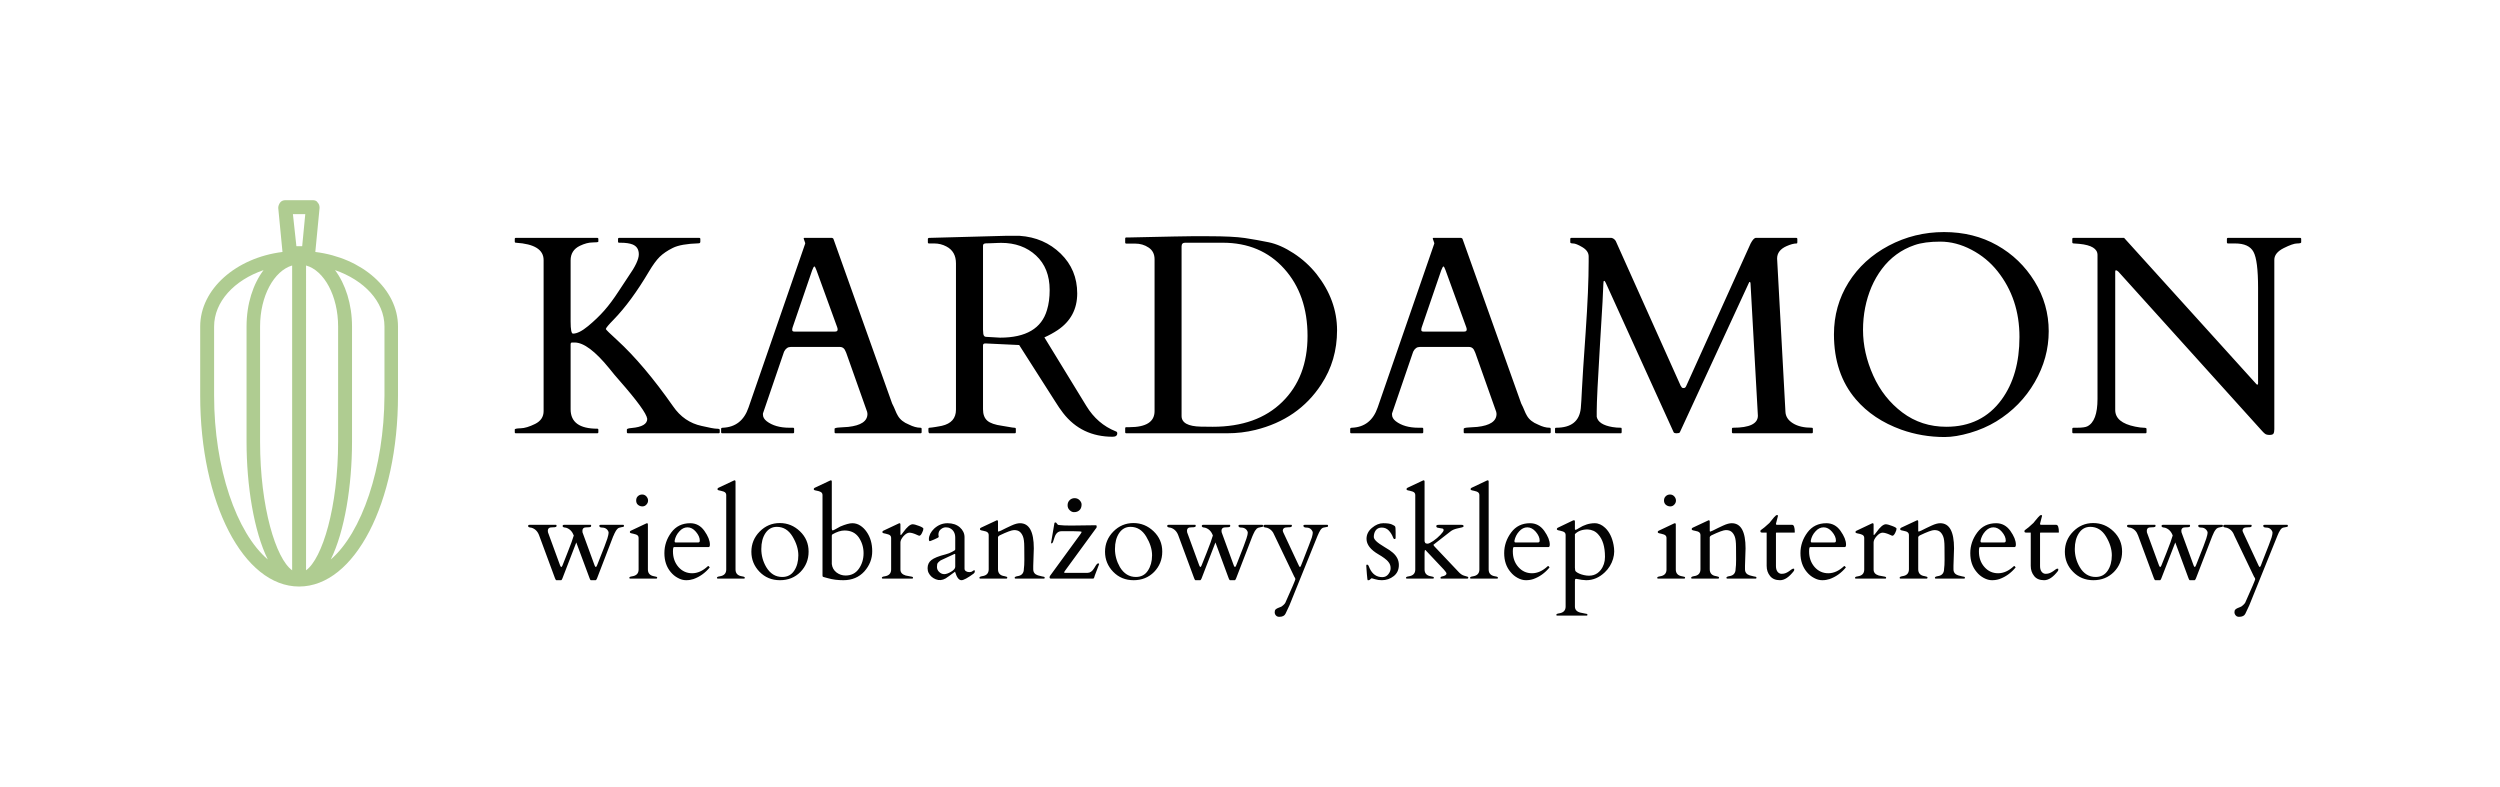
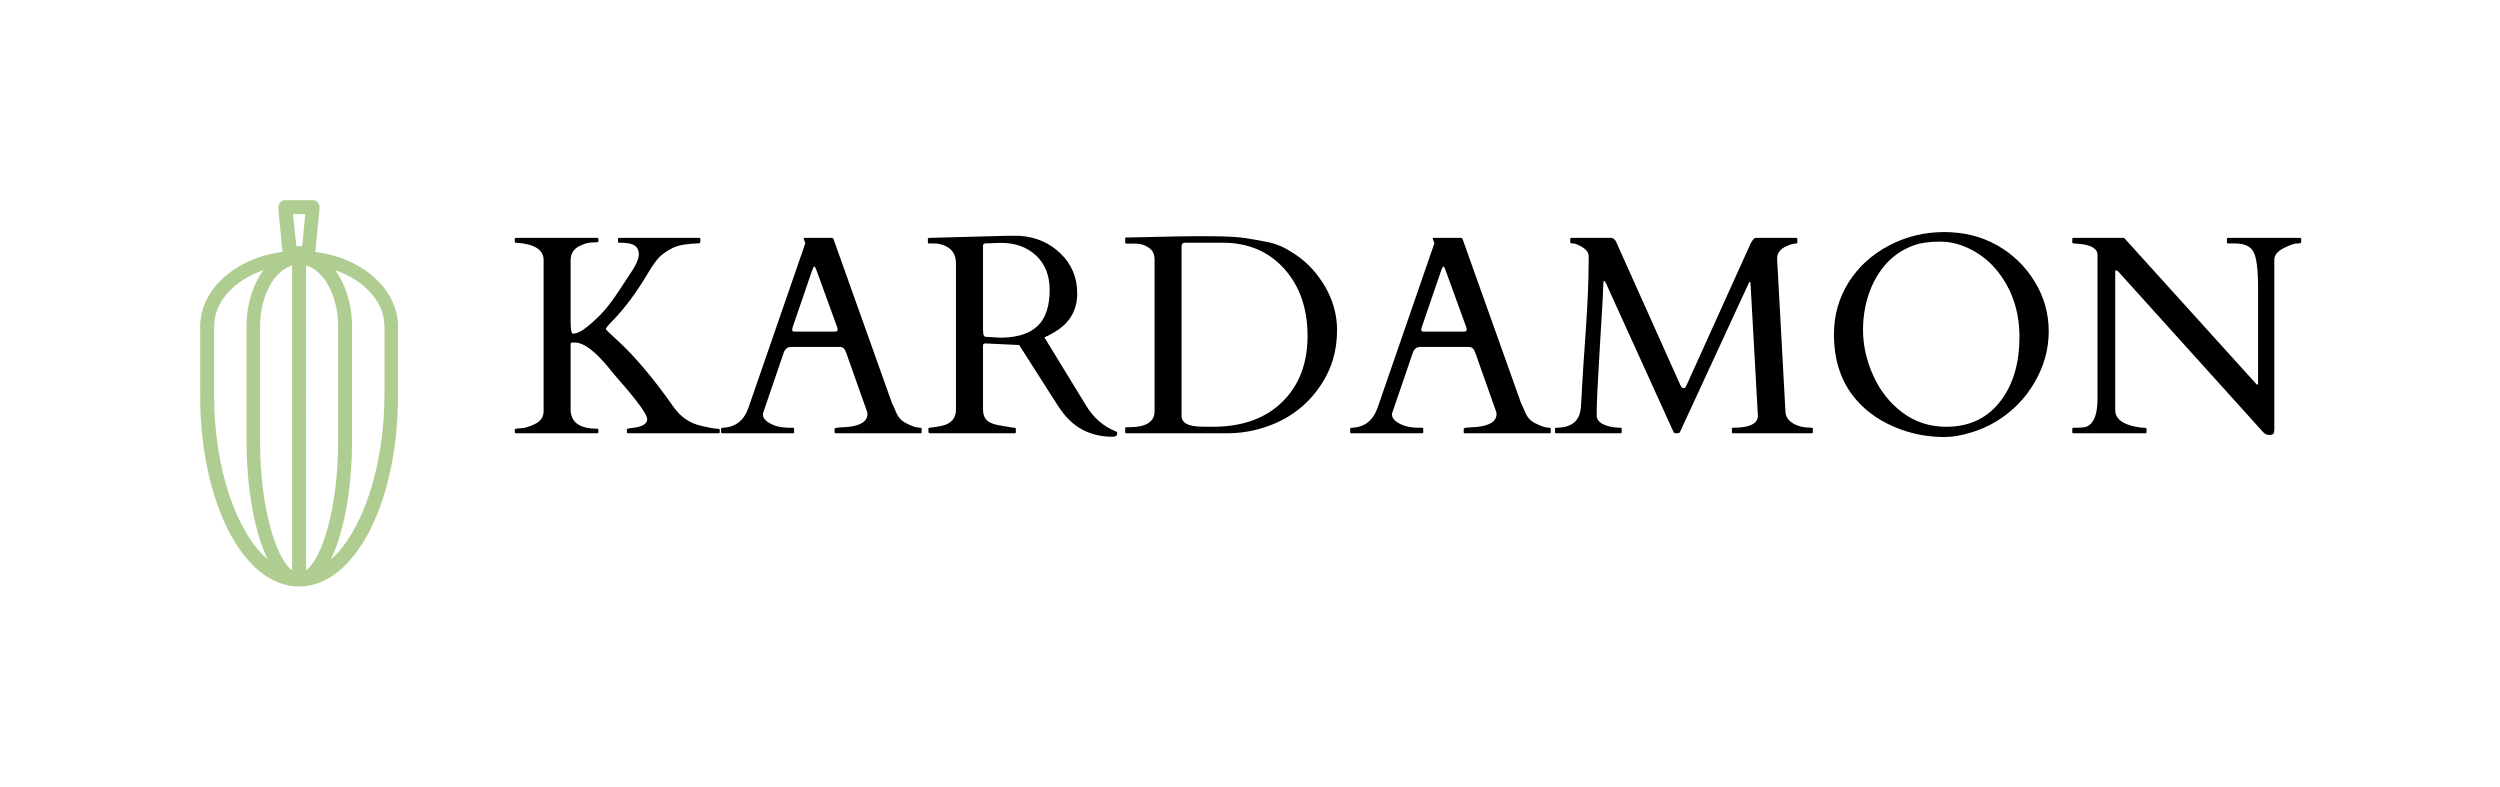
<svg xmlns="http://www.w3.org/2000/svg" xmlns:ns1="https://boxy-svg.com" id="SvgjsSvg739137" width="4096" height="1289.88" version="1.1">
  <defs id="SvgjsDefs739138">
    <ns1:export>
      <ns1:file format="svg" path="Bez nazwy.svg" />
    </ns1:export>
  </defs>
  <g id="SvgjsG739139" transform="translate(328, 328) scale(34.4)" opacity="1">
    <g>
      <g id="SvgjsG209449" class="bxyeKg9yU" transform="matrix(0.184, 0, 0, 0.184, 0, 0)" light-content="false" non-strokable="false" fill="#afcc91" opacity="1">
        <path d="M29.8 13.4L30.9 2c0-.5-.1-1-.5-1.4-.2-.4-.7-.6-1.2-.6H22c-.5 0-1 .2-1.3.6-.3.4-.5.9-.5 1.4l1.1 11.4C9.3 14.9 0 23 0 32.7v17.9C0 78.3 11.2 100 25.6 100s25.6-21.7 25.6-49.4V32.7c0-9.7-9.3-17.8-21.4-19.3zm5.9 49.1c0 17-4.1 30.3-8.3 33.3V16.9c4.7 1.3 8.3 7.9 8.3 15.8v29.8zM23.8 16.9v78.9c-4.2-3-8.3-16.3-8.3-33.3V32.7c0-7.9 3.6-14.4 8.3-15.8zm3.4-13.3l-.8 8.3h-1.5L24 3.6h3.2zm-23.6 47V32.7c0-6.4 5.2-12 12.8-14.6-2.7 3.6-4.4 8.7-4.4 14.6v29.8c0 11.4 1.9 23.2 5.5 30.5C9.4 86.1 3.6 69.4 3.6 50.6zM33.8 93c3.6-7.3 5.5-19.1 5.5-30.5V32.7c0-5.8-1.7-11-4.4-14.6 7.5 2.6 12.8 8.1 12.8 14.6v17.9c-.1 18.8-5.9 35.5-13.9 42.4z" />
      </g>
      <g id="SvgjsG209450" class="text" transform="matrix(0.218, 0, 0, 0.218, 57.508, 11.101)" light-content="false" fill="#000000" opacity="1">
        <path d="M-176.81 -0.24L-176.81 -0.76C-176.81 -0.92 -176.89 -1 -177.05 -1C-180.93 -1 -182.87 -2.41 -182.87 -5.24L-182.87 -19.41C-182.87 -19.69 -182.77 -19.83 -182.56 -19.83L-181.99 -19.83C-180.01 -19.83 -177.49 -17.94 -174.42 -14.17C-173.65 -13.2 -172.92 -12.32 -172.21 -11.53C-168.3 -7.07 -166.27 -4.28 -166.13 -3.15C-166.13 -2.02 -167.27 -1.35 -169.55 -1.15C-170.23 -1.09 -170.58 -0.98 -170.58 -0.82L-170.58 -0.24C-170.58 -0.08 -170.49 0 -170.33 0L-150.53 0C-150.37 0 -150.29 -0.08 -150.29 -0.24L-150.29 -0.76C-150.29 -0.92 -150.52 -1 -150.97 -1C-151.43 -1 -152.51 -1.2 -154.23 -1.6C-156.81 -2.15 -158.9 -3.58 -160.49 -5.9C-164.75 -11.98 -168.82 -16.79 -172.69 -20.34C-174.25 -21.76 -175.08 -22.56 -175.18 -22.77C-175.14 -23.03 -174.57 -23.71 -173.48 -24.82C-170.92 -27.45 -168.35 -30.95 -165.76 -35.33C-164.91 -36.76 -164.13 -37.83 -163.42 -38.54C-162.7 -39.24 -161.75 -39.9 -160.56 -40.49C-159.36 -41.09 -157.48 -41.42 -154.89 -41.5C-154.65 -41.5 -154.53 -41.63 -154.53 -41.87L-154.53 -42.44C-154.53 -42.6 -154.61 -42.69 -154.77 -42.69L-172.27 -42.69C-172.43 -42.69 -172.51 -42.6 -172.51 -42.44L-172.51 -41.87C-172.51 -41.71 -172.43 -41.63 -172.27 -41.63L-171.97 -41.63C-170.84 -41.63 -169.97 -41.5 -169.36 -41.26C-168.44 -40.9 -167.97 -40.18 -167.97 -39.1C-167.97 -38.02 -168.73 -36.41 -170.24 -34.27C-170.65 -33.68 -171.37 -32.59 -172.41 -30.98C-173.45 -29.38 -174.48 -27.99 -175.51 -26.82C-176.54 -25.65 -177.72 -24.52 -179.05 -23.42C-180.38 -22.32 -181.48 -21.77 -182.35 -21.77C-182.7 -21.77 -182.87 -22.65 -182.87 -24.43L-182.87 -37.78C-182.87 -39.25 -182.19 -40.31 -180.84 -40.96C-179.83 -41.44 -178.91 -41.69 -178.07 -41.69C-177.23 -41.69 -176.81 -41.75 -176.81 -41.87L-176.81 -42.44C-176.81 -42.6 -176.89 -42.69 -177.05 -42.69L-194.85 -42.69C-195 -42.69 -195.07 -42.6 -195.07 -42.44L-195.07 -41.87C-195.07 -41.71 -194.99 -41.63 -194.82 -41.63C-190.79 -41.38 -188.77 -40.12 -188.77 -37.84L-188.77 -4.84C-188.77 -3.59 -189.39 -2.66 -190.63 -2.04C-191.87 -1.43 -192.92 -1.11 -193.78 -1.09C-194.64 -1.07 -195.07 -0.98 -195.07 -0.82L-195.07 -0.24C-195.07 -0.08 -195 0 -194.85 0L-177.05 0C-176.89 0 -176.81 -0.08 -176.81 -0.24Z M-134.04 -0.24L-134.04 -0.97C-134.04 -1.13 -134.12 -1.21 -134.28 -1.21L-135.06 -1.21C-137.14 -1.21 -138.8 -1.69 -140.03 -2.63C-140.57 -3.06 -140.85 -3.53 -140.85 -4.06L-140.85 -4.33L-136.31 -17.62C-136.31 -17.64 -136.28 -17.72 -136.22 -17.86C-135.87 -18.53 -135.4 -18.86 -134.79 -18.86L-124.05 -18.86C-123.44 -18.86 -123.02 -18.52 -122.77 -17.83C-122.71 -17.69 -122.67 -17.6 -122.65 -17.56L-118.08 -4.66C-118.04 -4.5 -118.02 -4.36 -118.02 -4.24C-118.02 -2.64 -119.42 -1.7 -122.23 -1.39C-122.71 -1.35 -123.33 -1.31 -124.08 -1.27C-124.82 -1.23 -125.2 -1.13 -125.2 -0.97L-125.2 -0.24C-125.2 -0.08 -125.12 0 -124.95 0L-106.43 0C-106.26 0 -106.18 -0.08 -106.18 -0.24L-106.18 -0.94C-106.18 -1.12 -106.26 -1.21 -106.43 -1.21C-107.19 -1.21 -108.04 -1.44 -108.97 -1.91C-110.08 -2.35 -110.88 -2.99 -111.36 -3.81C-111.58 -4.18 -111.78 -4.58 -111.95 -5.03C-112.12 -5.47 -112.35 -5.96 -112.63 -6.51L-125.44 -42.44C-125.48 -42.54 -125.53 -42.6 -125.6 -42.62C-125.68 -42.65 -125.73 -42.67 -125.77 -42.69L-131.83 -42.69C-131.91 -42.69 -131.95 -42.64 -131.95 -42.53L-131.61 -41.54C-131.61 -41.47 -131.62 -41.42 -131.64 -41.38L-144 -5.63C-144.96 -2.81 -146.83 -1.33 -149.6 -1.21C-149.86 -1.21 -149.99 -1.13 -149.99 -0.97L-149.99 -0.24C-149.99 -0.08 -149.91 0 -149.75 0L-134.28 0C-134.12 0 -134.04 -0.08 -134.04 -0.24ZM-125.07 -22.22L-134.01 -22.22C-134.31 -22.22 -134.46 -22.34 -134.46 -22.57C-134.46 -22.8 -134.42 -23.02 -134.34 -23.22L-130.1 -35.6C-129.88 -36.17 -129.72 -36.45 -129.62 -36.45C-129.51 -36.45 -129.36 -36.18 -129.16 -35.63L-124.65 -23.22C-124.57 -23.02 -124.53 -22.84 -124.53 -22.67C-124.53 -22.37 -124.71 -22.22 -125.07 -22.22Z M-104.46 0L-85.84 0C-85.68 0 -85.6 -0.08 -85.6 -0.24L-85.6 -0.97C-85.6 -1.13 -85.7 -1.21 -85.92 -1.21C-86.13 -1.21 -86.53 -1.27 -87.11 -1.38C-87.7 -1.49 -88.19 -1.57 -88.6 -1.63C-90.13 -1.84 -91.21 -2.21 -91.83 -2.75C-92.46 -3.3 -92.77 -4.13 -92.77 -5.24L-92.77 -19.19C-92.77 -19.48 -92.62 -19.62 -92.32 -19.62L-92.08 -19.62L-84.87 -19.28L-77.03 -6.99C-76.45 -6.04 -75.86 -5.19 -75.27 -4.42C-72.59 -0.97 -68.98 0.76 -64.44 0.76C-63.77 0.76 -63.44 0.5 -63.44 0C-63.44 -0.22 -63.55 -0.36 -63.77 -0.42C-66.46 -1.49 -68.59 -3.34 -70.19 -5.96L-79.36 -20.95C-78.33 -21.41 -77.37 -21.94 -76.49 -22.52C-73.62 -24.44 -72.19 -27.12 -72.19 -30.56C-72.19 -34 -73.39 -36.9 -75.8 -39.25C-78.22 -41.6 -81.21 -42.9 -84.78 -43.14L-87.84 -43.14L-104.46 -42.69C-104.7 -42.69 -104.82 -42.6 -104.82 -42.44L-104.82 -41.72C-104.82 -41.56 -104.74 -41.47 -104.58 -41.47L-103.43 -41.47C-102.48 -41.47 -101.59 -41.25 -100.77 -40.81C-99.37 -40.08 -98.68 -38.85 -98.68 -37.12L-98.68 -5.15C-98.68 -3.27 -99.71 -2.1 -101.76 -1.63C-101.87 -1.61 -102.04 -1.58 -102.28 -1.53C-102.52 -1.48 -102.78 -1.43 -103.07 -1.39C-103.35 -1.35 -103.62 -1.31 -103.88 -1.27C-104.15 -1.23 -104.34 -1.21 -104.46 -1.21C-104.62 -1.21 -104.7 -1.13 -104.7 -0.97L-104.7 -0.61C-104.7 -0.2 -104.62 0 -104.46 0ZM-91.09 -41.52C-90.82 -41.53 -90.56 -41.54 -90.32 -41.55L-89.59 -41.58C-89.35 -41.59 -89.09 -41.6 -88.81 -41.6C-85.72 -41.6 -83.18 -40.68 -81.19 -38.84C-79.21 -37 -78.21 -34.49 -78.21 -31.3C-78.21 -29.67 -78.4 -28.21 -78.79 -26.94C-79.96 -22.91 -83.38 -20.89 -89.05 -20.89L-92.14 -21.07C-92.46 -21.09 -92.65 -21.31 -92.71 -21.74L-92.77 -22.64L-92.77 -40.99C-92.77 -41.31 -92.56 -41.48 -92.14 -41.49C-91.71 -41.5 -91.37 -41.51 -91.09 -41.52Z M-61.71 -42.53L-61.71 -41.69C-61.71 -41.53 -61.63 -41.44 -61.47 -41.44L-59.53 -41.44C-58.44 -41.44 -57.46 -41.16 -56.6 -40.58C-55.73 -40.01 -55.29 -39.15 -55.29 -38.02L-55.29 -4.84C-55.29 -2.5 -57.13 -1.33 -60.8 -1.33L-61.47 -1.33C-61.63 -1.33 -61.71 -1.25 -61.71 -1.09L-61.71 -0.24C-61.71 -0.08 -61.63 0 -61.47 0L-39.4 0C-37.3 0 -35.25 -0.24 -33.26 -0.73C-26.98 -2.28 -22.19 -5.59 -18.88 -10.66C-16.57 -14.15 -15.42 -18.09 -15.42 -22.49C-15.42 -26.89 -16.92 -30.99 -19.9 -34.78C-21.32 -36.56 -22.99 -38.07 -24.92 -39.33C-26.84 -40.58 -28.66 -41.38 -30.36 -41.73C-32.07 -42.08 -33.81 -42.39 -35.57 -42.66C-37.34 -42.92 -39.98 -43.05 -43.49 -43.05L-47.27 -43.05C-48.64 -43.05 -49.92 -43.03 -51.09 -42.99L-60.8 -42.78L-61.47 -42.78C-61.63 -42.78 -61.71 -42.7 -61.71 -42.53ZM-48.63 -41.63L-40.4 -41.63C-34.85 -41.63 -30.37 -39.73 -26.97 -35.95C-23.57 -32.17 -21.87 -27.27 -21.87 -21.27C-21.87 -15.26 -23.71 -10.45 -27.4 -6.84C-31.08 -3.23 -36.14 -1.42 -42.58 -1.42C-43.49 -1.42 -44.36 -1.43 -45.18 -1.45C-47.99 -1.51 -49.39 -2.29 -49.39 -3.78L-49.39 -40.81C-49.39 -41.35 -49.14 -41.63 -48.63 -41.63Z M3.41 -0.24L3.41 -0.97C3.41 -1.13 3.33 -1.21 3.16 -1.21L2.38 -1.21C0.3 -1.21 -1.36 -1.69 -2.59 -2.63C-3.13 -3.06 -3.41 -3.53 -3.41 -4.06L-3.41 -4.33L1.14 -17.62C1.14 -17.64 1.17 -17.72 1.23 -17.86C1.57 -18.53 2.04 -18.86 2.65 -18.86L13.4 -18.86C14 -18.86 14.43 -18.52 14.67 -17.83C14.73 -17.69 14.77 -17.6 14.79 -17.56L19.36 -4.66C19.4 -4.5 19.42 -4.36 19.42 -4.24C19.42 -2.64 18.02 -1.7 15.21 -1.39C14.73 -1.35 14.11 -1.31 13.37 -1.27C12.62 -1.23 12.25 -1.13 12.25 -0.97L12.25 -0.24C12.25 -0.08 12.33 0 12.49 0L31.02 0C31.18 0 31.26 -0.08 31.26 -0.24L31.26 -0.94C31.26 -1.12 31.18 -1.21 31.02 -1.21C30.25 -1.21 29.4 -1.44 28.47 -1.91C27.36 -2.35 26.56 -2.99 26.08 -3.81C25.86 -4.18 25.66 -4.58 25.49 -5.03C25.32 -5.47 25.09 -5.96 24.81 -6.51L12 -42.44C11.96 -42.54 11.91 -42.6 11.84 -42.62C11.77 -42.65 11.71 -42.67 11.67 -42.69L5.62 -42.69C5.53 -42.69 5.49 -42.64 5.49 -42.53L5.83 -41.54C5.83 -41.47 5.82 -41.42 5.8 -41.38L-6.55 -5.63C-7.52 -2.81 -9.39 -1.33 -12.15 -1.21C-12.42 -1.21 -12.55 -1.13 -12.55 -0.97L-12.55 -0.24C-12.55 -0.08 -12.47 0 -12.31 0L3.16 0C3.33 0 3.41 -0.08 3.41 -0.24ZM12.37 -22.22L3.44 -22.22C3.13 -22.22 2.98 -22.34 2.98 -22.57C2.98 -22.8 3.02 -23.02 3.1 -23.22L7.34 -35.6C7.56 -36.17 7.72 -36.45 7.83 -36.45C7.93 -36.45 8.08 -36.18 8.28 -35.63L12.79 -23.22C12.87 -23.02 12.91 -22.84 12.91 -22.67C12.91 -22.37 12.73 -22.22 12.37 -22.22Z M46.58 -1.21C45.93 -1.21 45.31 -1.26 44.73 -1.36C42.69 -1.71 41.55 -2.45 41.31 -3.6L41.31 -4.84C41.31 -6.78 41.55 -11.67 42.03 -19.5C42.52 -27.33 42.76 -31.71 42.76 -32.63C42.76 -33.08 42.82 -33.3 42.93 -33.3C43.04 -33.3 43.15 -33.16 43.28 -32.88L58.11 -0.24C58.17 -0.08 58.39 0 58.78 0C59.16 0 59.39 -0.07 59.47 -0.21L74.52 -32.79C74.58 -32.97 74.65 -33.06 74.75 -33.06C74.84 -33.06 74.89 -32.96 74.91 -32.76L76.52 -3.84C76.52 -2.09 74.71 -1.21 71.1 -1.21C70.94 -1.21 70.85 -1.13 70.85 -0.97L70.85 -0.24C70.85 -0.08 70.94 0 71.1 0L88.29 0C88.45 0 88.53 -0.08 88.53 -0.24L88.53 -0.97C88.53 -1.13 88.45 -1.21 88.29 -1.21C86.6 -1.21 85.22 -1.53 84.18 -2.18C83.13 -2.83 82.58 -3.67 82.54 -4.72L80.72 -38.17C80.72 -39.37 81.4 -40.26 82.75 -40.87C83.64 -41.27 84.39 -41.47 84.99 -41.47C85.09 -41.47 85.14 -41.56 85.14 -41.72L85.14 -42.44C85.14 -42.6 85.06 -42.69 84.9 -42.69L76.09 -42.69C75.75 -42.69 75.37 -42.28 74.94 -41.47L60.9 -10.41C60.77 -10.07 60.59 -9.89 60.35 -9.88C60.11 -9.87 59.96 -9.92 59.9 -10.02C59.84 -10.12 59.75 -10.24 59.65 -10.38L45.46 -42.02C45.21 -42.4 44.9 -42.62 44.52 -42.69L35.77 -42.69C35.61 -42.69 35.53 -42.6 35.53 -42.44L35.53 -41.72C35.53 -41.56 35.74 -41.47 36.16 -41.47C36.59 -41.47 37.26 -41.2 38.17 -40.66C39.09 -40.11 39.55 -39.44 39.55 -38.63L39.55 -37.51C39.55 -33.57 39.33 -28.42 38.89 -22.05C38.44 -15.69 38.17 -11.54 38.08 -9.61C37.99 -7.68 37.91 -6.31 37.83 -5.48C37.54 -2.63 35.75 -1.21 32.44 -1.21C32.28 -1.21 32.2 -1.13 32.2 -0.97L32.2 -0.24C32.2 -0.08 32.28 0 32.44 0L46.58 0C46.7 0 46.76 -0.08 46.76 -0.24L46.76 -0.97C46.76 -1.13 46.7 -1.21 46.58 -1.21Z M122.86 -0.09C124.94 -0.7 126.86 -1.53 128.62 -2.6C132.17 -4.78 134.96 -7.63 137 -11.16C139.04 -14.68 140.06 -18.39 140.06 -22.3C140.06 -26.2 139.03 -29.83 136.97 -33.18C134.91 -36.53 132.18 -39.16 128.77 -41.08C125.36 -43 121.5 -43.96 117.19 -43.96C112.88 -43.96 108.85 -42.97 105.11 -40.99C101.37 -39.01 98.43 -36.32 96.31 -32.92C94.2 -29.52 93.14 -25.75 93.14 -21.62C93.14 -15.88 94.73 -11.15 97.92 -7.42C100.42 -4.49 103.73 -2.28 107.85 -0.79C110.86 0.28 114.01 0.82 117.32 0.82C118.94 0.82 120.79 0.51 122.86 -0.09ZM101.72 -12.61C100.24 -15.91 99.49 -19.23 99.49 -22.58C99.49 -25.93 100.11 -29.06 101.34 -31.97C101.95 -33.38 102.7 -34.69 103.61 -35.9C104.52 -37.12 105.57 -38.16 106.76 -39.04C107.95 -39.92 109.28 -40.61 110.74 -41.11C112.2 -41.62 114.08 -41.87 116.37 -41.87C118.66 -41.87 120.93 -41.28 123.18 -40.1C125.43 -38.92 127.34 -37.35 128.89 -35.39C132.08 -31.37 133.67 -26.59 133.67 -21.04C133.67 -15.49 132.37 -10.93 129.77 -7.36C126.88 -3.4 122.85 -1.42 117.69 -1.42C114.06 -1.42 110.86 -2.46 108.09 -4.54C105.33 -6.62 103.2 -9.31 101.72 -12.61Z M145.45 0L161.19 0C161.35 0 161.43 -0.08 161.43 -0.24L161.43 -0.97C161.43 -1.13 161.22 -1.21 160.8 -1.21C160.37 -1.21 159.76 -1.29 158.95 -1.45C156.04 -2.04 154.59 -3.25 154.59 -5.09L154.59 -35.3C154.59 -35.5 154.64 -35.6 154.74 -35.6C154.9 -35.6 155.09 -35.5 155.29 -35.3L186.5 -0.7C186.8 -0.35 187.06 -0.09 187.29 0.09C187.51 0.27 187.85 0.36 188.3 0.36C188.75 0.36 189.04 0.27 189.16 0.08C189.28 -0.12 189.35 -0.43 189.35 -0.88L189.35 -37.9C189.35 -38.91 190.03 -39.76 191.39 -40.45C192.75 -41.13 193.73 -41.47 194.33 -41.47C194.92 -41.47 195.22 -41.56 195.22 -41.72L195.22 -42.44C195.22 -42.6 195.14 -42.69 194.98 -42.69L179.23 -42.69C179.07 -42.69 178.99 -42.6 178.99 -42.44L178.99 -41.72C178.99 -41.56 179.07 -41.47 179.23 -41.47L180.78 -41.47C182.8 -41.47 184.14 -40.86 184.8 -39.63C185.47 -38.4 185.8 -35.77 185.8 -31.76L185.8 -10.9C185.8 -10.72 185.76 -10.63 185.67 -10.63C185.58 -10.63 185.51 -10.65 185.47 -10.7C185.43 -10.75 185.36 -10.83 185.26 -10.93L156.53 -42.69L145.45 -42.69C145.29 -42.69 145.21 -42.6 145.21 -42.44L145.21 -41.72C145.21 -41.56 145.32 -41.47 145.55 -41.47C145.79 -41.47 146.2 -41.44 146.78 -41.38C149.4 -41.12 150.72 -40.31 150.72 -38.96L150.72 -7.51C150.72 -4.24 149.97 -2.24 148.48 -1.51C148.07 -1.31 147.32 -1.21 146.21 -1.21L145.51 -1.21C145.31 -1.21 145.21 -1.13 145.21 -0.97L145.21 -0.24C145.21 -0.08 145.29 0 145.45 0Z" />
      </g>
      <g id="SvgjsG209451" class="text" transform="matrix(0.385, 0, 0, 0.385, 57.548, 18.022)" light-content="false" fill="#030303" opacity="1" style="">
-         <path d="M-97.13 -6.65L-99.94 -6.65C-100.04 -6.65 -100.1 -6.61 -100.1 -6.53C-100.1 -6.38 -99.98 -6.31 -99.74 -6.31C-99.5 -6.31 -99.3 -6.23 -99.16 -6.09C-99.02 -5.94 -98.95 -5.8 -98.95 -5.67C-98.95 -5.54 -99 -5.29 -99.11 -4.94C-99.22 -4.58 -99.58 -3.64 -100.19 -2.12L-100.38 -1.64C-100.48 -1.38 -100.58 -1.37 -100.68 -1.62L-102.18 -5.72L-102.19 -5.9C-102.19 -6.21 -102.01 -6.35 -101.65 -6.34C-101.43 -6.34 -101.28 -6.35 -101.19 -6.39C-101.14 -6.41 -101.11 -6.46 -101.11 -6.54C-101.11 -6.62 -101.13 -6.65 -101.17 -6.65L-104.46 -6.65C-104.58 -6.65 -104.64 -6.6 -104.64 -6.5C-104.64 -6.4 -104.54 -6.33 -104.33 -6.31C-104.28 -6.31 -104.24 -6.3 -104.2 -6.29C-103.76 -6.15 -103.45 -5.83 -103.26 -5.33C-103.38 -4.92 -103.63 -4.2 -104.04 -3.19C-104.44 -2.18 -104.64 -1.67 -104.65 -1.64C-104.75 -1.38 -104.85 -1.37 -104.95 -1.62L-106.45 -5.72L-106.47 -5.9C-106.47 -6.21 -106.29 -6.35 -105.93 -6.34C-105.71 -6.34 -105.56 -6.35 -105.47 -6.39C-105.41 -6.41 -105.39 -6.46 -105.39 -6.54C-105.39 -6.62 -105.41 -6.65 -105.45 -6.65L-108.74 -6.65C-108.85 -6.65 -108.91 -6.6 -108.91 -6.5C-108.91 -6.4 -108.81 -6.33 -108.6 -6.31C-108.55 -6.31 -108.51 -6.3 -108.48 -6.29C-108.03 -6.15 -107.72 -5.83 -107.54 -5.33L-105.58 -0.03C-105.52 0.12 -105.46 0.2 -105.42 0.2L-104.83 0.2C-104.78 0.2 -104.73 0.13 -104.67 -0.01L-102.95 -4.47L-101.3 -0.03C-101.25 0.12 -101.19 0.2 -101.14 0.2L-100.56 0.2C-100.51 0.2 -100.45 0.13 -100.39 -0.01L-98.38 -5.24C-98.33 -5.33 -98.28 -5.43 -98.24 -5.55C-98.19 -5.67 -98.13 -5.78 -98.06 -5.89C-98 -5.99 -97.92 -6.09 -97.83 -6.18C-97.75 -6.26 -97.6 -6.32 -97.4 -6.35C-97.2 -6.38 -97.09 -6.41 -97.07 -6.43C-97.06 -6.46 -97.05 -6.5 -97.05 -6.55C-97.05 -6.61 -97.08 -6.64 -97.13 -6.65Z M-96.31 0L-93.02 0C-92.97 -0.01 -92.94 -0.05 -92.94 -0.13C-92.94 -0.2 -93.06 -0.25 -93.29 -0.28C-93.82 -0.36 -94.09 -0.64 -94.09 -1.12L-94.09 -6.68C-94.09 -6.8 -94.13 -6.85 -94.21 -6.85C-94.23 -6.85 -94.27 -6.84 -94.32 -6.81L-96.21 -5.92C-96.28 -5.88 -96.32 -5.84 -96.32 -5.78C-96.32 -5.72 -96.31 -5.68 -96.29 -5.67C-96.28 -5.65 -96.24 -5.63 -96.17 -5.61C-96.1 -5.59 -96.01 -5.57 -95.9 -5.55C-95.79 -5.53 -95.68 -5.5 -95.58 -5.46C-95.35 -5.39 -95.24 -5.24 -95.24 -5.04L-95.24 -1.12C-95.24 -0.64 -95.51 -0.36 -96.04 -0.28C-96.27 -0.25 -96.39 -0.19 -96.39 -0.1C-96.39 -0.04 -96.36 -0.01 -96.31 0ZM-95.31 -9.12C-95.16 -9 -94.98 -8.93 -94.77 -8.93C-94.57 -8.93 -94.4 -9.01 -94.27 -9.16C-94.13 -9.31 -94.07 -9.47 -94.07 -9.66C-94.07 -9.84 -94.14 -10.01 -94.28 -10.17C-94.42 -10.32 -94.59 -10.4 -94.79 -10.4C-95 -10.4 -95.17 -10.34 -95.32 -10.2C-95.47 -10.07 -95.54 -9.89 -95.54 -9.66C-95.54 -9.43 -95.47 -9.25 -95.31 -9.12Z M-90.86 -3.9L-86.58 -3.9C-86.47 -3.9 -86.42 -4 -86.42 -4.21C-86.42 -4.7 -86.65 -5.26 -87.1 -5.9C-87.55 -6.54 -88.14 -6.85 -88.85 -6.85C-89.85 -6.85 -90.63 -6.47 -91.2 -5.7C-91.77 -4.93 -92.05 -4.08 -92.05 -3.15C-92.05 -2.21 -91.79 -1.43 -91.27 -0.81C-91.02 -0.51 -90.73 -0.26 -90.38 -0.08C-90.04 0.11 -89.7 0.2 -89.36 0.2C-89.03 0.2 -88.73 0.15 -88.46 0.06C-87.69 -0.21 -87.01 -0.69 -86.44 -1.38C-86.47 -1.4 -86.49 -1.43 -86.52 -1.48C-86.55 -1.52 -86.58 -1.55 -86.6 -1.55L-86.64 -1.55C-86.66 -1.55 -86.67 -1.54 -86.68 -1.53C-87.3 -0.95 -87.95 -0.66 -88.62 -0.66C-89.29 -0.66 -89.86 -0.92 -90.31 -1.43C-90.76 -1.95 -90.99 -2.59 -90.99 -3.36C-90.99 -3.72 -90.95 -3.9 -90.86 -3.9ZM-90.78 -4.61L-90.78 -4.7C-90.7 -5.12 -90.51 -5.51 -90.2 -5.84C-89.9 -6.18 -89.56 -6.34 -89.19 -6.34C-88.81 -6.34 -88.46 -6.16 -88.15 -5.79C-87.83 -5.41 -87.67 -5.05 -87.67 -4.7C-87.67 -4.54 -87.73 -4.47 -87.86 -4.47L-90.65 -4.47C-90.74 -4.47 -90.78 -4.51 -90.78 -4.61Z M-82.45 -0.28C-82.98 -0.36 -83.25 -0.64 -83.25 -1.12L-83.25 -11.99C-83.25 -12.1 -83.29 -12.16 -83.37 -12.16C-83.39 -12.16 -83.43 -12.15 -83.48 -12.12L-85.37 -11.23C-85.44 -11.19 -85.48 -11.14 -85.48 -11.09C-85.48 -11.03 -85.47 -10.99 -85.45 -10.98C-85.44 -10.96 -85.4 -10.94 -85.33 -10.92C-85.26 -10.9 -85.17 -10.88 -85.06 -10.86C-84.95 -10.84 -84.84 -10.81 -84.74 -10.77C-84.51 -10.69 -84.4 -10.55 -84.4 -10.34L-84.4 -1.12C-84.4 -0.64 -84.67 -0.36 -85.2 -0.28C-85.43 -0.25 -85.55 -0.19 -85.55 -0.1C-85.55 -0.04 -85.52 -0.01 -85.47 0L-82.18 0C-82.13 -0.01 -82.1 -0.04 -82.1 -0.1C-82.1 -0.19 -82.22 -0.25 -82.45 -0.28Z M-80.26 -5.82C-80.94 -5.13 -81.29 -4.29 -81.29 -3.32C-81.29 -2.36 -80.95 -1.53 -80.28 -0.84C-79.61 -0.15 -78.77 0.2 -77.75 0.2C-76.74 0.2 -75.89 -0.14 -75.22 -0.82C-74.55 -1.51 -74.21 -2.35 -74.21 -3.34C-74.21 -4.34 -74.57 -5.17 -75.28 -5.85C-75.99 -6.53 -76.82 -6.87 -77.78 -6.87C-78.74 -6.87 -79.57 -6.52 -80.26 -5.82ZM-79.45 -1.42C-79.86 -2.12 -80.06 -2.87 -80.06 -3.66C-80.06 -4.46 -79.89 -5.11 -79.55 -5.62C-79.2 -6.14 -78.73 -6.4 -78.14 -6.4C-77.32 -6.4 -76.68 -6 -76.2 -5.21C-75.72 -4.41 -75.48 -3.64 -75.48 -2.88C-75.48 -2.13 -75.65 -1.49 -75.99 -0.98C-76.33 -0.46 -76.83 -0.2 -77.47 -0.2C-78.31 -0.2 -78.96 -0.61 -79.45 -1.42Z M-71.34 -6.19L-71.34 -11.99C-71.34 -12.1 -71.38 -12.16 -71.46 -12.16C-71.48 -12.16 -71.51 -12.15 -71.57 -12.12L-73.46 -11.23C-73.53 -11.19 -73.57 -11.14 -73.57 -11.09C-73.57 -11.03 -73.56 -10.99 -73.54 -10.98C-73.53 -10.96 -73.48 -10.94 -73.42 -10.92C-73.35 -10.9 -73.26 -10.88 -73.15 -10.86C-73.03 -10.84 -72.93 -10.81 -72.83 -10.77C-72.6 -10.69 -72.49 -10.55 -72.49 -10.34L-72.49 -0.38C-72.49 -0.33 -72.48 -0.29 -72.47 -0.26C-72.46 -0.23 -72.39 -0.2 -72.27 -0.17C-72.15 -0.14 -72 -0.1 -71.83 -0.05C-71.24 0.12 -70.6 0.2 -69.91 0.2C-68.84 0.2 -67.98 -0.16 -67.32 -0.88C-66.67 -1.61 -66.34 -2.44 -66.34 -3.38C-66.34 -4.32 -66.57 -5.12 -67.03 -5.78C-67.25 -6.1 -67.51 -6.36 -67.82 -6.56C-68.13 -6.76 -68.46 -6.85 -68.8 -6.85C-69.14 -6.85 -69.63 -6.72 -70.29 -6.44C-70.84 -6.12 -71.16 -5.96 -71.23 -5.96C-71.3 -5.96 -71.34 -6.04 -71.34 -6.19ZM-69.77 -5.95C-68.98 -5.95 -68.4 -5.66 -68 -5.09C-67.61 -4.51 -67.41 -3.86 -67.41 -3.14C-67.41 -2.42 -67.6 -1.78 -67.99 -1.22C-68.38 -0.66 -68.93 -0.38 -69.63 -0.38C-70.04 -0.38 -70.41 -0.5 -70.75 -0.75C-71.09 -1.01 -71.29 -1.36 -71.34 -1.8L-71.34 -5.3C-71.34 -5.39 -71.31 -5.44 -71.25 -5.48C-70.7 -5.79 -70.21 -5.95 -69.77 -5.95Z M-60.52 -5.3C-60.4 -5.3 -60.29 -5.42 -60.18 -5.65C-60.06 -5.88 -60.01 -6.05 -60.01 -6.17C-60.01 -6.26 -60.19 -6.38 -60.54 -6.51C-60.9 -6.65 -61.17 -6.72 -61.34 -6.72C-61.64 -6.72 -62.03 -6.39 -62.5 -5.74C-62.66 -5.51 -62.76 -5.39 -62.8 -5.39C-62.83 -5.39 -62.85 -5.42 -62.85 -5.48L-62.85 -6.68C-62.85 -6.8 -62.89 -6.85 -62.97 -6.85C-62.99 -6.85 -63.02 -6.84 -63.08 -6.81L-64.97 -5.92C-65.04 -5.88 -65.08 -5.84 -65.08 -5.78C-65.08 -5.72 -65.07 -5.68 -65.05 -5.67C-65.04 -5.65 -65 -5.63 -64.93 -5.61C-64.86 -5.59 -64.77 -5.57 -64.66 -5.55C-64.55 -5.53 -64.44 -5.5 -64.34 -5.46C-64.11 -5.39 -64 -5.24 -64 -5.04L-64 -1.12C-64 -0.64 -64.27 -0.36 -64.8 -0.28C-65.03 -0.25 -65.15 -0.19 -65.15 -0.1C-65.15 -0.04 -65.12 -0.01 -65.07 0L-61.37 0C-61.32 -0.01 -61.29 -0.04 -61.29 -0.1C-61.29 -0.16 -61.32 -0.19 -61.36 -0.21C-61.41 -0.23 -61.52 -0.26 -61.68 -0.28C-61.84 -0.3 -62.02 -0.34 -62.2 -0.38C-62.63 -0.51 -62.85 -0.75 -62.85 -1.12L-62.85 -4.47C-62.85 -4.7 -62.72 -4.96 -62.47 -5.25C-62.21 -5.53 -61.97 -5.68 -61.74 -5.68C-61.51 -5.68 -61.19 -5.59 -60.78 -5.4C-60.66 -5.34 -60.58 -5.31 -60.52 -5.3Z M-54.74 -0.91C-54.86 -0.99 -54.92 -1.09 -54.92 -1.22L-54.92 -5.12C-54.92 -5.59 -55.12 -6 -55.5 -6.34C-55.89 -6.68 -56.4 -6.85 -57.02 -6.85C-57.64 -6.85 -58.19 -6.63 -58.68 -6.18C-58.88 -5.99 -59.04 -5.78 -59.16 -5.55C-59.27 -5.31 -59.33 -5.1 -59.33 -4.91C-59.33 -4.72 -59.29 -4.63 -59.21 -4.63C-59.16 -4.64 -58.97 -4.71 -58.65 -4.85C-58.32 -4.99 -58.14 -5.09 -58.11 -5.15L-58.15 -5.43C-58.15 -5.73 -58.05 -5.95 -57.84 -6.11C-57.64 -6.27 -57.44 -6.34 -57.24 -6.34C-57.04 -6.34 -56.87 -6.31 -56.72 -6.23C-56.29 -6.01 -56.07 -5.61 -56.07 -5.06L-56.07 -3.64C-56.07 -3.61 -56.08 -3.58 -56.09 -3.54C-56.1 -3.51 -56.23 -3.43 -56.46 -3.31C-56.69 -3.18 -56.95 -3.08 -57.25 -3C-58.12 -2.78 -58.71 -2.54 -59.02 -2.29C-59.33 -2.05 -59.49 -1.71 -59.49 -1.29C-59.49 -1.08 -59.45 -0.88 -59.36 -0.7C-59.17 -0.33 -58.88 -0.07 -58.47 0.09C-58.07 0.25 -57.66 0.21 -57.26 -0.02C-57.1 -0.12 -56.71 -0.39 -56.1 -0.85C-56.09 -0.86 -56.08 -0.83 -56.07 -0.78C-55.87 -0.13 -55.61 0.2 -55.3 0.2C-55.04 0.2 -54.54 -0.07 -53.8 -0.61C-53.7 -0.69 -53.65 -0.78 -53.65 -0.88C-53.65 -0.99 -53.67 -1.04 -53.71 -1.04C-53.75 -1.04 -53.82 -1 -53.93 -0.92C-54.03 -0.84 -54.16 -0.8 -54.32 -0.8C-54.48 -0.8 -54.62 -0.84 -54.74 -0.91ZM-58.06 -0.82C-58.24 -0.99 -58.33 -1.2 -58.33 -1.43C-58.33 -1.67 -58.3 -1.83 -58.24 -1.92C-58.18 -2.01 -58.06 -2.12 -57.88 -2.25L-56.16 -3.05C-56.15 -3.05 -56.14 -3.05 -56.11 -3.05C-56.09 -3.05 -56.07 -3.03 -56.07 -2.97L-56.07 -1.47C-56.07 -1.26 -56.24 -1.05 -56.58 -0.85C-56.91 -0.65 -57.2 -0.55 -57.43 -0.55C-57.66 -0.55 -57.87 -0.64 -58.06 -0.82Z M-47.52 -2.33C-47.52 -1.83 -47.54 -1.46 -47.58 -1.21C-47.58 -0.68 -47.84 -0.37 -48.37 -0.3C-48.6 -0.26 -48.72 -0.2 -48.72 -0.1C-48.72 -0.04 -48.69 -0.01 -48.64 0L-45.08 0C-45.03 -0.01 -45 -0.04 -45 -0.1C-45 -0.16 -45.03 -0.2 -45.08 -0.22C-45.12 -0.24 -45.22 -0.26 -45.37 -0.28C-45.52 -0.31 -45.68 -0.35 -45.84 -0.4C-46.22 -0.52 -46.42 -0.77 -46.42 -1.15L-46.42 -1.58L-46.35 -3.74C-46.35 -5.82 -46.92 -6.85 -48.06 -6.85C-48.34 -6.85 -48.69 -6.76 -49.12 -6.56C-49.55 -6.36 -49.98 -6.16 -50.4 -5.94C-50.58 -5.86 -50.69 -5.81 -50.72 -5.81C-50.75 -5.81 -50.76 -5.84 -50.78 -5.89L-50.78 -7.04C-50.78 -7.16 -50.82 -7.22 -50.91 -7.22C-50.92 -7.22 -50.96 -7.2 -51.02 -7.17L-52.9 -6.29C-52.98 -6.25 -53.01 -6.2 -53.01 -6.14C-53.01 -6.08 -53 -6.05 -52.99 -6.03C-52.97 -6.01 -52.93 -5.99 -52.86 -5.97C-52.79 -5.95 -52.7 -5.93 -52.59 -5.91C-52.48 -5.89 -52.37 -5.86 -52.27 -5.83C-52.05 -5.75 -51.93 -5.6 -51.93 -5.4L-51.93 -1.15C-51.93 -0.66 -52.2 -0.37 -52.73 -0.3C-52.96 -0.26 -53.08 -0.2 -53.08 -0.1C-53.08 -0.04 -53.05 -0.01 -53.01 0L-49.71 0C-49.66 -0.01 -49.63 -0.05 -49.63 -0.13C-49.63 -0.21 -49.75 -0.26 -49.98 -0.3C-50.51 -0.37 -50.78 -0.66 -50.78 -1.15L-50.78 -5.13C-50.77 -5.2 -50.71 -5.26 -50.59 -5.34C-49.67 -5.78 -49.07 -6 -48.79 -6C-48.5 -6 -48.28 -5.94 -48.11 -5.81C-47.94 -5.68 -47.8 -5.48 -47.7 -5.23C-47.59 -4.97 -47.53 -4.53 -47.53 -3.89Z M-42.56 -0.86C-42.54 -0.88 -42.53 -0.91 -42.51 -0.94L-38.69 -6.17C-38.61 -6.23 -38.57 -6.32 -38.57 -6.42C-38.57 -6.53 -38.6 -6.59 -38.65 -6.6C-40.08 -6.57 -41.12 -6.56 -41.76 -6.56C-42.4 -6.56 -42.9 -6.58 -43.27 -6.63C-43.36 -6.64 -43.43 -6.7 -43.49 -6.8C-43.55 -6.9 -43.61 -6.95 -43.68 -6.95C-43.74 -6.95 -43.78 -6.92 -43.8 -6.86L-44.22 -4.39C-44.22 -4.37 -44.2 -4.36 -44.15 -4.36C-44.06 -4.36 -43.99 -4.46 -43.94 -4.64C-43.88 -4.82 -43.83 -4.98 -43.78 -5.12C-43.62 -5.61 -43.33 -5.86 -42.93 -5.86L-41.42 -5.86C-40.76 -5.86 -40.43 -5.83 -40.44 -5.77C-40.45 -5.72 -40.47 -5.66 -40.51 -5.61C-40.54 -5.56 -40.59 -5.5 -40.63 -5.43L-44.35 -0.33C-44.38 -0.28 -44.4 -0.22 -44.4 -0.15C-44.4 -0.05 -44.34 0 -44.24 0L-39.02 0C-38.95 0 -38.9 -0.05 -38.87 -0.16C-38.84 -0.26 -38.83 -0.32 -38.82 -0.34L-38.27 -1.79C-38.27 -1.85 -38.3 -1.88 -38.37 -1.88C-38.44 -1.88 -38.5 -1.85 -38.55 -1.79C-38.61 -1.73 -38.72 -1.57 -38.88 -1.29C-39.11 -0.9 -39.39 -0.71 -39.7 -0.71L-42.54 -0.71C-42.57 -0.71 -42.59 -0.73 -42.59 -0.77C-42.59 -0.8 -42.58 -0.83 -42.56 -0.86ZM-40.44 -9.17C-40.44 -9.36 -40.53 -9.53 -40.69 -9.7C-40.86 -9.87 -41.06 -9.95 -41.3 -9.95C-41.54 -9.95 -41.75 -9.87 -41.92 -9.7C-42.09 -9.53 -42.17 -9.32 -42.17 -9.08C-42.17 -8.83 -42.09 -8.63 -41.92 -8.47C-41.75 -8.3 -41.57 -8.22 -41.39 -8.22C-41.21 -8.22 -41.07 -8.24 -40.97 -8.29C-40.62 -8.44 -40.44 -8.73 -40.44 -9.17Z M-36.51 -5.82C-37.19 -5.13 -37.54 -4.29 -37.54 -3.32C-37.54 -2.36 -37.2 -1.53 -36.53 -0.84C-35.86 -0.15 -35.02 0.2 -34 0.2C-32.99 0.2 -32.14 -0.14 -31.47 -0.82C-30.8 -1.51 -30.46 -2.35 -30.46 -3.34C-30.46 -4.34 -30.82 -5.17 -31.53 -5.85C-32.24 -6.53 -33.07 -6.87 -34.03 -6.87C-34.99 -6.87 -35.82 -6.52 -36.51 -5.82ZM-35.7 -1.42C-36.1 -2.12 -36.31 -2.87 -36.31 -3.66C-36.31 -4.46 -36.14 -5.11 -35.8 -5.62C-35.45 -6.14 -34.98 -6.4 -34.39 -6.4C-33.57 -6.4 -32.93 -6 -32.45 -5.21C-31.97 -4.41 -31.72 -3.64 -31.72 -2.88C-31.72 -2.13 -31.9 -1.49 -32.24 -0.98C-32.58 -0.46 -33.08 -0.2 -33.72 -0.2C-34.55 -0.2 -35.21 -0.61 -35.7 -1.42Z M-18.07 -6.65L-20.87 -6.65C-20.98 -6.65 -21.03 -6.61 -21.03 -6.53C-21.03 -6.38 -20.91 -6.31 -20.67 -6.31C-20.43 -6.31 -20.24 -6.23 -20.09 -6.09C-19.95 -5.94 -19.88 -5.8 -19.88 -5.67C-19.88 -5.54 -19.93 -5.29 -20.05 -4.94C-20.16 -4.58 -20.52 -3.64 -21.12 -2.12L-21.31 -1.64C-21.41 -1.38 -21.51 -1.37 -21.61 -1.62L-23.11 -5.72L-23.13 -5.9C-23.13 -6.21 -22.95 -6.35 -22.59 -6.34C-22.37 -6.34 -22.22 -6.35 -22.13 -6.39C-22.07 -6.41 -22.05 -6.46 -22.05 -6.54C-22.05 -6.62 -22.07 -6.65 -22.1 -6.65L-25.4 -6.65C-25.51 -6.65 -25.57 -6.6 -25.57 -6.5C-25.57 -6.4 -25.47 -6.33 -25.26 -6.31C-25.21 -6.31 -25.17 -6.3 -25.14 -6.29C-24.69 -6.15 -24.38 -5.83 -24.2 -5.33C-24.31 -4.92 -24.57 -4.2 -24.97 -3.19C-25.37 -2.18 -25.58 -1.67 -25.59 -1.64C-25.69 -1.38 -25.78 -1.37 -25.88 -1.62L-27.38 -5.72L-27.4 -5.9C-27.4 -6.21 -27.22 -6.35 -26.86 -6.34C-26.64 -6.34 -26.49 -6.35 -26.4 -6.39C-26.35 -6.41 -26.32 -6.46 -26.32 -6.54C-26.32 -6.62 -26.34 -6.65 -26.38 -6.65L-29.67 -6.65C-29.79 -6.65 -29.85 -6.6 -29.85 -6.5C-29.85 -6.4 -29.74 -6.33 -29.54 -6.31C-29.49 -6.31 -29.44 -6.3 -29.41 -6.29C-28.97 -6.15 -28.65 -5.83 -28.47 -5.33L-26.51 -0.03C-26.45 0.12 -26.4 0.2 -26.35 0.2L-25.77 0.2C-25.72 0.2 -25.66 0.13 -25.6 -0.01L-23.88 -4.47L-22.24 -0.03C-22.18 0.12 -22.12 0.2 -22.08 0.2L-21.49 0.2C-21.44 0.2 -21.39 0.13 -21.33 -0.01L-19.31 -5.24C-19.27 -5.33 -19.22 -5.43 -19.17 -5.55C-19.12 -5.67 -19.06 -5.78 -19 -5.89C-18.93 -5.99 -18.85 -6.09 -18.77 -6.18C-18.68 -6.26 -18.54 -6.32 -18.33 -6.35C-18.13 -6.38 -18.02 -6.41 -18.01 -6.43C-17.99 -6.46 -17.99 -6.5 -17.99 -6.55C-17.99 -6.61 -18.01 -6.64 -18.07 -6.65Z M-10.03 -6.65L-12.83 -6.65C-12.94 -6.65 -13 -6.61 -13 -6.53C-13 -6.39 -12.87 -6.31 -12.63 -6.31C-12.39 -6.31 -12.19 -6.24 -12.05 -6.09C-11.91 -5.94 -11.84 -5.8 -11.84 -5.67C-11.84 -5.54 -11.88 -5.34 -11.96 -5.07C-12.05 -4.81 -12.42 -3.82 -13.09 -2.12C-13.2 -1.83 -13.27 -1.67 -13.28 -1.64C-13.37 -1.38 -13.47 -1.37 -13.57 -1.62L-15.49 -5.72L-15.55 -5.9C-15.55 -6.2 -15.36 -6.34 -14.98 -6.34C-14.75 -6.34 -14.59 -6.36 -14.53 -6.38C-14.46 -6.41 -14.42 -6.46 -14.42 -6.54C-14.42 -6.62 -14.44 -6.65 -14.48 -6.65L-17.77 -6.65C-17.89 -6.65 -17.95 -6.6 -17.95 -6.5C-17.95 -6.4 -17.85 -6.33 -17.64 -6.31C-17.59 -6.31 -17.55 -6.3 -17.51 -6.29C-17.07 -6.15 -16.76 -5.83 -16.57 -5.33L-14.13 -0.24C-14.04 -0.11 -13.99 -0.01 -13.99 0.07C-13.99 0.16 -14.4 1.13 -15.23 2.98C-15.25 3.04 -15.33 3.14 -15.47 3.27C-15.61 3.4 -15.73 3.49 -15.85 3.52C-15.96 3.56 -16.06 3.6 -16.17 3.65C-16.27 3.69 -16.36 3.75 -16.44 3.82C-16.51 3.89 -16.55 4 -16.55 4.16C-16.55 4.31 -16.5 4.45 -16.4 4.56C-16.29 4.68 -16.16 4.73 -15.98 4.73C-15.59 4.73 -15.33 4.6 -15.21 4.34L-14.73 3.32L-11.25 -5.29C-11.12 -5.6 -11 -5.84 -10.89 -6.01C-10.77 -6.18 -10.65 -6.28 -10.5 -6.31C-10.36 -6.34 -10.26 -6.36 -10.19 -6.37C-10.12 -6.38 -10.07 -6.39 -10.03 -6.4C-10 -6.41 -9.97 -6.43 -9.96 -6.44C-9.95 -6.46 -9.95 -6.5 -9.95 -6.55C-9.95 -6.61 -9.98 -6.64 -10.03 -6.65Z M-1.59 -5.06L-1.59 -5.74C-1.59 -6.13 -1.61 -6.37 -1.65 -6.44C-1.69 -6.51 -1.83 -6.6 -2.06 -6.7C-2.28 -6.8 -2.64 -6.85 -3.12 -6.85C-3.59 -6.85 -4.06 -6.66 -4.51 -6.28C-4.97 -5.9 -5.19 -5.44 -5.19 -4.92C-5.19 -4.21 -4.7 -3.57 -3.7 -2.99C-3.44 -2.84 -3.21 -2.69 -2.99 -2.53C-2.77 -2.37 -2.58 -2.2 -2.44 -2C-2.29 -1.81 -2.21 -1.57 -2.21 -1.29C-2.21 -1.01 -2.31 -0.76 -2.5 -0.53C-2.68 -0.3 -2.93 -0.18 -3.24 -0.18C-3.94 -0.18 -4.46 -0.54 -4.8 -1.26C-4.84 -1.37 -4.88 -1.44 -4.89 -1.48C-4.9 -1.52 -4.92 -1.56 -4.94 -1.59C-4.96 -1.63 -4.98 -1.66 -5.01 -1.69C-5.03 -1.71 -5.07 -1.72 -5.11 -1.72C-5.15 -1.72 -5.17 -1.72 -5.19 -1.71C-5.21 -1.7 -5.22 -1.64 -5.22 -1.55C-5.22 -1.45 -5.19 -1.13 -5.15 -0.6C-5.11 -0.07 -5.07 0.2 -5.04 0.2L-4.91 0.2C-4.86 0.2 -4.8 0.16 -4.72 0.08C-4.64 0 -4.58 -0.04 -4.54 -0.04C-4.5 -0.04 -4.36 0 -4.12 0.08C-3.87 0.16 -3.6 0.2 -3.3 0.2C-2.74 0.2 -2.25 0.03 -1.82 -0.31C-1.4 -0.64 -1.19 -1.1 -1.19 -1.68C-1.19 -2.26 -1.43 -2.76 -1.93 -3.2C-2.14 -3.39 -2.49 -3.63 -2.96 -3.9C-3.43 -4.18 -3.77 -4.42 -3.98 -4.62C-4.19 -4.82 -4.29 -5 -4.29 -5.16C-4.29 -5.32 -4.27 -5.48 -4.22 -5.63C-4.06 -6.09 -3.76 -6.31 -3.3 -6.31C-2.96 -6.31 -2.67 -6.19 -2.43 -5.94C-2.2 -5.69 -2.02 -5.4 -1.9 -5.07C-1.86 -4.95 -1.8 -4.89 -1.72 -4.89C-1.63 -4.89 -1.59 -4.95 -1.59 -5.06Z M2.08 -3.54L2.09 -3.54C2.09 -3.54 2.1 -3.53 2.1 -3.53L4.38 -1.11C4.45 -1.03 4.51 -0.94 4.59 -0.85C4.66 -0.76 4.7 -0.69 4.7 -0.64C4.7 -0.45 4.51 -0.33 4.14 -0.26C4.02 -0.23 3.96 -0.18 3.96 -0.09C3.96 -0.03 3.98 0 4.03 0L7.28 0C7.36 0 7.4 -0.04 7.4 -0.13C7.4 -0.18 7.36 -0.22 7.29 -0.24C7.23 -0.26 7.09 -0.3 6.88 -0.36C6.67 -0.42 6.47 -0.55 6.27 -0.75L3.23 -3.96C3.14 -4.05 3.09 -4.13 3.09 -4.19L5.22 -5.85C5.41 -6 5.67 -6.11 5.99 -6.19C6.32 -6.26 6.54 -6.31 6.65 -6.34C6.76 -6.38 6.82 -6.43 6.82 -6.48C6.82 -6.6 6.73 -6.65 6.56 -6.65L3.75 -6.65C3.54 -6.65 3.44 -6.6 3.44 -6.5C3.44 -6.4 3.49 -6.33 3.58 -6.3C3.68 -6.28 3.78 -6.26 3.9 -6.24C4.01 -6.23 4.12 -6.21 4.21 -6.19C4.3 -6.16 4.35 -6.09 4.35 -5.99C4.35 -5.88 4.22 -5.69 3.95 -5.41C3.69 -5.13 3.39 -4.88 3.06 -4.65C2.73 -4.43 2.5 -4.32 2.36 -4.32C2.28 -4.32 2.21 -4.33 2.15 -4.36C2.08 -4.38 2.03 -4.46 1.99 -4.61L1.99 -11.99C1.99 -12.1 1.95 -12.16 1.87 -12.16C1.85 -12.16 1.82 -12.15 1.76 -12.12L-0.13 -11.23C-0.2 -11.19 -0.24 -11.14 -0.24 -11.09C-0.24 -11.03 -0.23 -10.99 -0.21 -10.98C-0.2 -10.96 -0.16 -10.94 -0.09 -10.92C-0.02 -10.9 0.07 -10.88 0.18 -10.86C0.29 -10.84 0.4 -10.81 0.5 -10.77C0.73 -10.69 0.84 -10.55 0.84 -10.34L0.84 -1.12C0.84 -0.64 0.57 -0.36 0.04 -0.28C-0.19 -0.25 -0.31 -0.19 -0.31 -0.1C-0.31 -0.04 -0.28 -0.01 -0.23 0L3.06 0C3.11 0 3.14 -0.04 3.14 -0.12C3.14 -0.2 3.02 -0.25 2.79 -0.28C2.26 -0.36 1.99 -0.64 1.99 -1.12L1.99 -3.18C1.99 -3.42 2.02 -3.54 2.08 -3.54Z M10.72 -0.28C10.19 -0.36 9.92 -0.64 9.92 -1.12L9.92 -11.99C9.92 -12.1 9.88 -12.16 9.79 -12.16C9.78 -12.16 9.74 -12.15 9.68 -12.12L7.8 -11.23C7.72 -11.19 7.69 -11.14 7.69 -11.09C7.69 -11.03 7.69 -10.99 7.71 -10.98C7.73 -10.96 7.77 -10.94 7.84 -10.92C7.9 -10.9 7.99 -10.88 8.11 -10.86C8.22 -10.84 8.33 -10.81 8.43 -10.77C8.65 -10.69 8.77 -10.55 8.77 -10.34L8.77 -1.12C8.77 -0.64 8.5 -0.36 7.97 -0.28C7.74 -0.25 7.62 -0.19 7.62 -0.1C7.62 -0.04 7.64 -0.01 7.69 0L10.99 0C11.04 -0.01 11.07 -0.04 11.07 -0.1C11.07 -0.19 10.95 -0.25 10.72 -0.28Z M13.03 -3.9L17.32 -3.9C17.42 -3.9 17.48 -4 17.48 -4.21C17.48 -4.7 17.25 -5.26 16.8 -5.9C16.34 -6.54 15.76 -6.85 15.04 -6.85C14.05 -6.85 13.27 -6.47 12.7 -5.7C12.13 -4.93 11.84 -4.08 11.84 -3.15C11.84 -2.21 12.1 -1.43 12.63 -0.81C12.87 -0.51 13.17 -0.26 13.51 -0.08C13.86 0.11 14.2 0.2 14.53 0.2C14.87 0.2 15.17 0.15 15.44 0.06C16.21 -0.21 16.88 -0.69 17.45 -1.38C17.43 -1.4 17.4 -1.43 17.38 -1.48C17.35 -1.52 17.32 -1.55 17.29 -1.55L17.25 -1.55C17.24 -1.55 17.23 -1.54 17.22 -1.53C16.6 -0.95 15.95 -0.66 15.28 -0.66C14.6 -0.66 14.04 -0.92 13.59 -1.43C13.13 -1.95 12.91 -2.59 12.91 -3.36C12.91 -3.72 12.95 -3.9 13.03 -3.9ZM13.11 -4.61L13.11 -4.7C13.2 -5.12 13.39 -5.51 13.69 -5.84C14 -6.18 14.33 -6.34 14.7 -6.34C15.08 -6.34 15.43 -6.16 15.75 -5.79C16.07 -5.41 16.23 -5.05 16.23 -4.7C16.23 -4.54 16.16 -4.47 16.03 -4.47L13.25 -4.47C13.16 -4.47 13.11 -4.51 13.11 -4.61Z M24.29 -0.78C24.78 -1.25 25.12 -1.8 25.31 -2.44C25.4 -2.76 25.45 -3.06 25.45 -3.35C25.45 -3.64 25.42 -3.91 25.37 -4.17C25.2 -5.07 24.86 -5.77 24.34 -6.27C23.94 -6.65 23.51 -6.85 23.04 -6.85C22.36 -6.85 21.71 -6.64 21.08 -6.24C20.87 -6.1 20.73 -6.03 20.67 -6.03C20.62 -6.03 20.59 -6.05 20.59 -6.11L20.59 -7.05C20.59 -7.16 20.55 -7.22 20.47 -7.22C20.43 -7.22 20.39 -7.21 20.35 -7.19L18.47 -6.29C18.39 -6.25 18.36 -6.2 18.36 -6.15C18.36 -6.09 18.36 -6.05 18.38 -6.04C18.4 -6.02 18.44 -6 18.51 -5.98C18.57 -5.96 18.66 -5.94 18.78 -5.92C18.89 -5.9 19 -5.87 19.1 -5.83C19.32 -5.76 19.44 -5.61 19.44 -5.41L19.44 3.46C19.44 3.94 19.17 4.22 18.64 4.3C18.41 4.33 18.29 4.39 18.29 4.48C18.29 4.54 18.31 4.57 18.36 4.58L22.07 4.58C22.12 4.57 22.14 4.54 22.14 4.48C22.14 4.43 22.12 4.39 22.07 4.37C22.02 4.35 21.92 4.33 21.76 4.31C21.59 4.28 21.42 4.25 21.23 4.2C20.8 4.08 20.59 3.83 20.59 3.46L20.59 0.3C20.59 0.24 20.6 0.18 20.61 0.12C20.62 0.06 20.66 0.03 20.74 0.03C21.27 0.14 21.69 0.2 21.99 0.2C22.84 0.2 23.61 -0.13 24.29 -0.78ZM22.17 -6.08C22.7 -6.05 23.14 -5.85 23.47 -5.47C24.03 -4.86 24.31 -3.93 24.31 -2.69C24.31 -2.06 24.13 -1.51 23.78 -1.06C23.29 -0.44 22.6 -0.23 21.71 -0.43C21.26 -0.53 20.93 -0.68 20.71 -0.87C20.63 -0.94 20.59 -1.1 20.59 -1.35L20.59 -5.5C20.97 -5.89 21.5 -6.08 22.17 -6.08Z M30.84 0L34.14 0C34.19 -0.01 34.22 -0.05 34.22 -0.13C34.22 -0.2 34.1 -0.25 33.87 -0.28C33.34 -0.36 33.07 -0.64 33.07 -1.12L33.07 -6.68C33.07 -6.8 33.03 -6.85 32.94 -6.85C32.93 -6.85 32.89 -6.84 32.83 -6.81L30.95 -5.92C30.87 -5.88 30.84 -5.84 30.84 -5.78C30.84 -5.72 30.85 -5.68 30.86 -5.67C30.88 -5.65 30.92 -5.63 30.99 -5.61C31.06 -5.59 31.15 -5.57 31.26 -5.55C31.37 -5.53 31.48 -5.5 31.58 -5.46C31.8 -5.39 31.92 -5.24 31.92 -5.04L31.92 -1.12C31.92 -0.64 31.65 -0.36 31.12 -0.28C30.89 -0.25 30.77 -0.19 30.77 -0.1C30.77 -0.04 30.8 -0.01 30.84 0ZM31.85 -9.12C32 -9 32.18 -8.93 32.39 -8.93C32.59 -8.93 32.76 -9.01 32.89 -9.16C33.03 -9.31 33.09 -9.47 33.09 -9.66C33.09 -9.84 33.02 -10.01 32.88 -10.17C32.74 -10.32 32.57 -10.4 32.36 -10.4C32.16 -10.4 31.98 -10.34 31.84 -10.2C31.69 -10.07 31.61 -9.89 31.61 -9.66C31.61 -9.43 31.69 -9.25 31.85 -9.12Z M40.53 -2.33C40.53 -1.83 40.51 -1.46 40.47 -1.21C40.47 -0.68 40.21 -0.37 39.68 -0.3C39.45 -0.26 39.33 -0.2 39.33 -0.1C39.33 -0.04 39.36 -0.01 39.41 0L42.97 0C43.02 -0.01 43.05 -0.04 43.05 -0.1C43.05 -0.16 43.02 -0.2 42.98 -0.22C42.93 -0.24 42.83 -0.26 42.68 -0.28C42.53 -0.31 42.37 -0.35 42.21 -0.4C41.83 -0.52 41.63 -0.77 41.63 -1.15L41.63 -1.58L41.7 -3.74C41.7 -5.82 41.13 -6.85 39.99 -6.85C39.71 -6.85 39.36 -6.76 38.93 -6.56C38.5 -6.36 38.07 -6.16 37.65 -5.94C37.47 -5.86 37.36 -5.81 37.33 -5.81C37.3 -5.81 37.29 -5.84 37.27 -5.89L37.27 -7.04C37.27 -7.16 37.23 -7.22 37.14 -7.22C37.13 -7.22 37.09 -7.2 37.03 -7.17L35.15 -6.29C35.07 -6.25 35.04 -6.2 35.04 -6.14C35.04 -6.08 35.05 -6.05 35.06 -6.03C35.08 -6.01 35.12 -5.99 35.19 -5.97C35.26 -5.95 35.35 -5.93 35.46 -5.91C35.57 -5.89 35.68 -5.86 35.78 -5.83C36 -5.75 36.12 -5.6 36.12 -5.4L36.12 -1.15C36.12 -0.66 35.85 -0.37 35.32 -0.3C35.09 -0.26 34.97 -0.2 34.97 -0.1C34.97 -0.04 35 -0.01 35.04 0L38.34 0C38.39 -0.01 38.42 -0.05 38.42 -0.13C38.42 -0.21 38.3 -0.26 38.07 -0.3C37.54 -0.37 37.27 -0.66 37.27 -1.15L37.27 -5.13C37.28 -5.2 37.34 -5.26 37.46 -5.34C38.38 -5.78 38.98 -6 39.26 -6C39.55 -6 39.77 -5.94 39.94 -5.81C40.11 -5.68 40.25 -5.48 40.35 -5.23C40.46 -4.97 40.52 -4.53 40.52 -3.89Z M45.51 -5.69L47.73 -5.69C47.77 -5.69 47.79 -5.7 47.79 -5.73C47.79 -6.34 47.68 -6.65 47.47 -6.65L45.58 -6.65C45.5 -6.65 45.46 -6.7 45.46 -6.79C45.63 -7.42 45.71 -7.75 45.71 -7.76C45.71 -7.83 45.67 -7.86 45.59 -7.86C45.51 -7.86 45.38 -7.77 45.22 -7.58C45.06 -7.39 44.94 -7.24 44.86 -7.14C44.77 -7.03 44.71 -6.95 44.66 -6.89C44.2 -6.46 43.84 -6.16 43.58 -5.99C43.54 -5.96 43.53 -5.91 43.54 -5.82C43.54 -5.73 43.62 -5.69 43.76 -5.69L44.31 -5.69L44.31 -1.57C44.31 -1.08 44.45 -0.67 44.73 -0.32C45.01 0.03 45.42 0.2 45.97 0.2C46.52 0.2 47.09 -0.18 47.68 -0.95C47.71 -0.98 47.72 -1.06 47.72 -1.18C47.72 -1.21 47.68 -1.23 47.61 -1.23C47.55 -1.23 47.47 -1.19 47.38 -1.13C47.29 -1.06 47.19 -0.99 47.08 -0.91C46.97 -0.83 46.84 -0.76 46.69 -0.69C46.54 -0.62 46.36 -0.59 46.16 -0.59C45.96 -0.59 45.79 -0.68 45.66 -0.84C45.53 -1.01 45.46 -1.24 45.46 -1.54L45.46 -5.62C45.46 -5.66 45.48 -5.69 45.51 -5.69Z M49.69 -3.9L53.97 -3.9C54.08 -3.9 54.13 -4 54.13 -4.21C54.13 -4.7 53.9 -5.26 53.45 -5.9C53 -6.54 52.41 -6.85 51.7 -6.85C50.7 -6.85 49.92 -6.47 49.35 -5.7C48.78 -4.93 48.49 -4.08 48.49 -3.15C48.49 -2.21 48.76 -1.43 49.28 -0.81C49.53 -0.51 49.82 -0.26 50.17 -0.08C50.51 0.11 50.85 0.2 51.19 0.2C51.52 0.2 51.82 0.15 52.09 0.06C52.86 -0.21 53.54 -0.69 54.11 -1.38C54.08 -1.4 54.06 -1.43 54.03 -1.48C54 -1.52 53.97 -1.55 53.94 -1.55L53.91 -1.55C53.89 -1.55 53.88 -1.54 53.87 -1.53C53.25 -0.95 52.6 -0.66 51.93 -0.66C51.26 -0.66 50.69 -0.92 50.24 -1.43C49.79 -1.95 49.56 -2.59 49.56 -3.36C49.56 -3.72 49.6 -3.9 49.69 -3.9ZM49.77 -4.61L49.77 -4.7C49.85 -5.12 50.04 -5.51 50.35 -5.84C50.65 -6.18 50.99 -6.34 51.36 -6.34C51.74 -6.34 52.08 -6.16 52.4 -5.79C52.72 -5.41 52.88 -5.05 52.88 -4.7C52.88 -4.54 52.82 -4.47 52.69 -4.47L49.9 -4.47C49.81 -4.47 49.77 -4.51 49.77 -4.61Z M59.87 -5.3C59.98 -5.3 60.09 -5.42 60.21 -5.65C60.32 -5.88 60.38 -6.05 60.38 -6.17C60.38 -6.26 60.2 -6.38 59.84 -6.51C59.48 -6.65 59.22 -6.72 59.05 -6.72C58.74 -6.72 58.35 -6.39 57.89 -5.74C57.72 -5.51 57.62 -5.39 57.58 -5.39C57.55 -5.39 57.54 -5.42 57.54 -5.48L57.54 -6.68C57.54 -6.8 57.5 -6.85 57.41 -6.85C57.4 -6.85 57.36 -6.84 57.3 -6.81L55.42 -5.92C55.34 -5.88 55.3 -5.84 55.3 -5.78C55.3 -5.72 55.31 -5.68 55.33 -5.67C55.35 -5.65 55.39 -5.63 55.46 -5.61C55.52 -5.59 55.61 -5.57 55.73 -5.55C55.84 -5.53 55.95 -5.5 56.04 -5.46C56.27 -5.39 56.38 -5.24 56.38 -5.04L56.38 -1.12C56.38 -0.64 56.12 -0.36 55.59 -0.28C55.35 -0.25 55.24 -0.19 55.24 -0.1C55.24 -0.04 55.26 -0.01 55.31 0L59.02 0C59.07 -0.01 59.09 -0.04 59.09 -0.1C59.09 -0.16 59.07 -0.19 59.02 -0.21C58.97 -0.23 58.87 -0.26 58.71 -0.28C58.54 -0.3 58.37 -0.34 58.18 -0.38C57.75 -0.51 57.54 -0.75 57.54 -1.12L57.54 -4.47C57.54 -4.7 57.66 -4.96 57.92 -5.25C58.17 -5.53 58.42 -5.68 58.65 -5.68C58.88 -5.68 59.2 -5.59 59.61 -5.4C59.72 -5.34 59.81 -5.31 59.87 -5.3Z M66.32 -2.33C66.32 -1.83 66.3 -1.46 66.26 -1.21C66.26 -0.68 66 -0.37 65.47 -0.3C65.24 -0.26 65.12 -0.2 65.12 -0.1C65.12 -0.04 65.15 -0.01 65.2 0L68.76 0C68.81 -0.01 68.84 -0.04 68.84 -0.1C68.84 -0.16 68.81 -0.2 68.77 -0.22C68.72 -0.24 68.62 -0.26 68.47 -0.28C68.32 -0.31 68.16 -0.35 68 -0.4C67.62 -0.52 67.42 -0.77 67.42 -1.15L67.42 -1.58L67.49 -3.74C67.49 -5.82 66.92 -6.85 65.78 -6.85C65.5 -6.85 65.15 -6.76 64.72 -6.56C64.29 -6.36 63.86 -6.16 63.44 -5.94C63.26 -5.86 63.15 -5.81 63.12 -5.81C63.1 -5.81 63.08 -5.84 63.06 -5.89L63.06 -7.04C63.06 -7.16 63.02 -7.22 62.94 -7.22C62.92 -7.22 62.88 -7.2 62.82 -7.17L60.94 -6.29C60.87 -6.25 60.83 -6.2 60.83 -6.14C60.83 -6.08 60.84 -6.05 60.85 -6.03C60.87 -6.01 60.91 -5.99 60.98 -5.97C61.05 -5.95 61.14 -5.93 61.25 -5.91C61.36 -5.89 61.47 -5.86 61.57 -5.83C61.79 -5.75 61.91 -5.6 61.91 -5.4L61.91 -1.15C61.91 -0.66 61.64 -0.37 61.11 -0.3C60.88 -0.26 60.76 -0.2 60.76 -0.1C60.76 -0.04 60.79 -0.01 60.84 0L64.13 0C64.18 -0.01 64.21 -0.05 64.21 -0.13C64.21 -0.21 64.09 -0.26 63.86 -0.3C63.33 -0.37 63.06 -0.66 63.06 -1.15L63.06 -5.13C63.07 -5.2 63.13 -5.26 63.25 -5.34C64.17 -5.78 64.77 -6 65.05 -6C65.34 -6 65.56 -5.94 65.73 -5.81C65.9 -5.68 66.04 -5.48 66.14 -5.23C66.25 -4.97 66.31 -4.53 66.31 -3.89Z M70.69 -3.9L74.98 -3.9C75.08 -3.9 75.14 -4 75.14 -4.21C75.14 -4.7 74.91 -5.26 74.46 -5.9C74 -6.54 73.42 -6.85 72.7 -6.85C71.71 -6.85 70.93 -6.47 70.36 -5.7C69.79 -4.93 69.5 -4.08 69.5 -3.15C69.5 -2.21 69.76 -1.43 70.29 -0.81C70.53 -0.51 70.83 -0.26 71.17 -0.08C71.52 0.11 71.86 0.2 72.19 0.2C72.53 0.2 72.83 0.15 73.1 0.06C73.87 -0.21 74.54 -0.69 75.11 -1.38C75.09 -1.4 75.06 -1.43 75.04 -1.48C75.01 -1.52 74.98 -1.55 74.95 -1.55L74.91 -1.55C74.9 -1.55 74.89 -1.54 74.88 -1.53C74.26 -0.95 73.61 -0.66 72.94 -0.66C72.26 -0.66 71.7 -0.92 71.25 -1.43C70.79 -1.95 70.57 -2.59 70.57 -3.36C70.57 -3.72 70.61 -3.9 70.69 -3.9ZM70.77 -4.61L70.77 -4.7C70.86 -5.12 71.05 -5.51 71.35 -5.84C71.66 -6.18 71.99 -6.34 72.36 -6.34C72.74 -6.34 73.09 -6.16 73.41 -5.79C73.73 -5.41 73.89 -5.05 73.89 -4.7C73.89 -4.54 73.82 -4.47 73.69 -4.47L70.91 -4.47C70.82 -4.47 70.77 -4.51 70.77 -4.61Z M78.18 -5.69L80.4 -5.69C80.44 -5.69 80.46 -5.7 80.46 -5.73C80.46 -6.34 80.35 -6.65 80.13 -6.65L78.25 -6.65C78.17 -6.65 78.13 -6.7 78.13 -6.79C78.3 -7.42 78.38 -7.75 78.38 -7.76C78.38 -7.83 78.34 -7.86 78.26 -7.86C78.17 -7.86 78.05 -7.77 77.89 -7.58C77.73 -7.39 77.61 -7.24 77.52 -7.14C77.44 -7.03 77.37 -6.95 77.32 -6.89C76.87 -6.46 76.51 -6.16 76.25 -5.99C76.21 -5.96 76.2 -5.91 76.2 -5.82C76.21 -5.73 76.28 -5.69 76.42 -5.69L76.98 -5.69L76.98 -1.57C76.98 -1.08 77.12 -0.67 77.4 -0.32C77.67 0.03 78.09 0.2 78.64 0.2C79.19 0.2 79.76 -0.18 80.35 -0.95C80.37 -0.98 80.39 -1.06 80.39 -1.18C80.39 -1.21 80.35 -1.23 80.28 -1.23C80.21 -1.23 80.13 -1.19 80.05 -1.13C79.96 -1.06 79.86 -0.99 79.75 -0.91C79.64 -0.83 79.5 -0.76 79.35 -0.69C79.2 -0.62 79.03 -0.59 78.83 -0.59C78.62 -0.59 78.46 -0.68 78.33 -0.84C78.2 -1.01 78.13 -1.24 78.13 -1.54L78.13 -5.62C78.13 -5.66 78.15 -5.69 78.18 -5.69Z M82.23 -5.82C81.54 -5.13 81.2 -4.29 81.2 -3.32C81.2 -2.36 81.53 -1.53 82.21 -0.84C82.88 -0.15 83.72 0.2 84.73 0.2C85.75 0.2 86.59 -0.14 87.27 -0.82C87.94 -1.51 88.28 -2.35 88.28 -3.34C88.28 -4.34 87.92 -5.17 87.21 -5.85C86.5 -6.53 85.67 -6.87 84.7 -6.87C83.74 -6.87 82.92 -6.52 82.23 -5.82ZM83.04 -1.42C82.63 -2.12 82.43 -2.87 82.43 -3.66C82.43 -4.46 82.6 -5.11 82.94 -5.62C83.28 -6.14 83.75 -6.4 84.35 -6.4C85.16 -6.4 85.81 -6 86.29 -5.21C86.77 -4.41 87.01 -3.64 87.01 -2.88C87.01 -2.13 86.84 -1.49 86.5 -0.98C86.15 -0.46 85.66 -0.2 85.01 -0.2C84.18 -0.2 83.52 -0.61 83.04 -1.42Z M100.67 -6.65L97.87 -6.65C97.76 -6.65 97.7 -6.61 97.7 -6.53C97.7 -6.38 97.82 -6.31 98.07 -6.31C98.31 -6.31 98.5 -6.23 98.64 -6.09C98.79 -5.94 98.86 -5.8 98.86 -5.67C98.86 -5.54 98.8 -5.29 98.69 -4.94C98.58 -4.58 98.22 -3.64 97.61 -2.12L97.42 -1.64C97.32 -1.38 97.23 -1.37 97.13 -1.62L95.63 -5.72L95.61 -5.9C95.61 -6.21 95.79 -6.35 96.15 -6.34C96.37 -6.34 96.52 -6.35 96.61 -6.39C96.66 -6.41 96.69 -6.46 96.69 -6.54C96.69 -6.62 96.67 -6.65 96.63 -6.65L93.34 -6.65C93.22 -6.65 93.16 -6.6 93.16 -6.5C93.16 -6.4 93.27 -6.33 93.47 -6.31C93.52 -6.31 93.57 -6.3 93.6 -6.29C94.04 -6.15 94.36 -5.83 94.54 -5.33C94.43 -4.92 94.17 -4.2 93.77 -3.19C93.36 -2.18 93.16 -1.67 93.15 -1.64C93.05 -1.38 92.95 -1.37 92.85 -1.62L91.35 -5.72L91.34 -5.9C91.34 -6.21 91.52 -6.35 91.88 -6.34C92.09 -6.34 92.25 -6.35 92.34 -6.39C92.39 -6.41 92.42 -6.46 92.42 -6.54C92.42 -6.62 92.4 -6.65 92.36 -6.65L89.07 -6.65C88.95 -6.65 88.89 -6.6 88.89 -6.5C88.89 -6.4 88.99 -6.33 89.2 -6.31C89.25 -6.31 89.29 -6.3 89.33 -6.29C89.77 -6.15 90.08 -5.83 90.26 -5.33L92.22 -0.03C92.28 0.12 92.34 0.2 92.39 0.2L92.97 0.2C93.02 0.2 93.07 0.13 93.13 -0.01L94.86 -4.47L96.5 -0.03C96.56 0.12 96.61 0.2 96.66 0.2L97.24 0.2C97.29 0.2 97.35 0.13 97.41 -0.01L99.43 -5.24C99.47 -5.33 99.52 -5.43 99.57 -5.55C99.62 -5.67 99.67 -5.78 99.74 -5.89C99.81 -5.99 99.88 -6.09 99.97 -6.18C100.06 -6.26 100.2 -6.32 100.4 -6.35C100.6 -6.38 100.71 -6.41 100.73 -6.43C100.74 -6.46 100.75 -6.5 100.75 -6.55C100.75 -6.61 100.72 -6.64 100.67 -6.65Z M108.71 -6.65L105.9 -6.65C105.8 -6.65 105.74 -6.61 105.74 -6.53C105.74 -6.39 105.86 -6.31 106.11 -6.31C106.35 -6.31 106.54 -6.24 106.68 -6.09C106.82 -5.94 106.89 -5.8 106.89 -5.67C106.89 -5.54 106.85 -5.34 106.77 -5.07C106.69 -4.81 106.32 -3.82 105.64 -2.12C105.53 -1.83 105.47 -1.67 105.46 -1.64C105.36 -1.38 105.26 -1.37 105.16 -1.62L103.25 -5.72L103.18 -5.9C103.18 -6.2 103.37 -6.34 103.75 -6.34C103.99 -6.34 104.14 -6.36 104.21 -6.38C104.28 -6.41 104.31 -6.46 104.31 -6.54C104.31 -6.62 104.29 -6.65 104.25 -6.65L100.96 -6.65C100.85 -6.65 100.79 -6.6 100.79 -6.5C100.79 -6.4 100.89 -6.33 101.1 -6.31C101.15 -6.31 101.19 -6.3 101.22 -6.29C101.67 -6.15 101.98 -5.83 102.16 -5.33L104.6 -0.24C104.7 -0.11 104.75 -0.01 104.75 0.07C104.75 0.16 104.34 1.13 103.51 2.98C103.48 3.04 103.4 3.14 103.26 3.27C103.13 3.4 103 3.49 102.89 3.52C102.78 3.56 102.67 3.6 102.57 3.65C102.47 3.69 102.38 3.75 102.3 3.82C102.22 3.89 102.18 4 102.18 4.16C102.18 4.31 102.24 4.45 102.34 4.56C102.44 4.68 102.58 4.73 102.75 4.73C103.15 4.73 103.41 4.6 103.53 4.34L104.01 3.32L107.49 -5.29C107.61 -5.6 107.73 -5.84 107.85 -6.01C107.96 -6.18 108.09 -6.28 108.23 -6.31C108.38 -6.34 108.48 -6.36 108.55 -6.37C108.61 -6.38 108.67 -6.39 108.7 -6.4C108.74 -6.41 108.76 -6.43 108.77 -6.44C108.78 -6.46 108.79 -6.5 108.79 -6.55C108.79 -6.61 108.76 -6.64 108.71 -6.65Z" />
-       </g>
+         </g>
    </g>
  </g>
</svg>